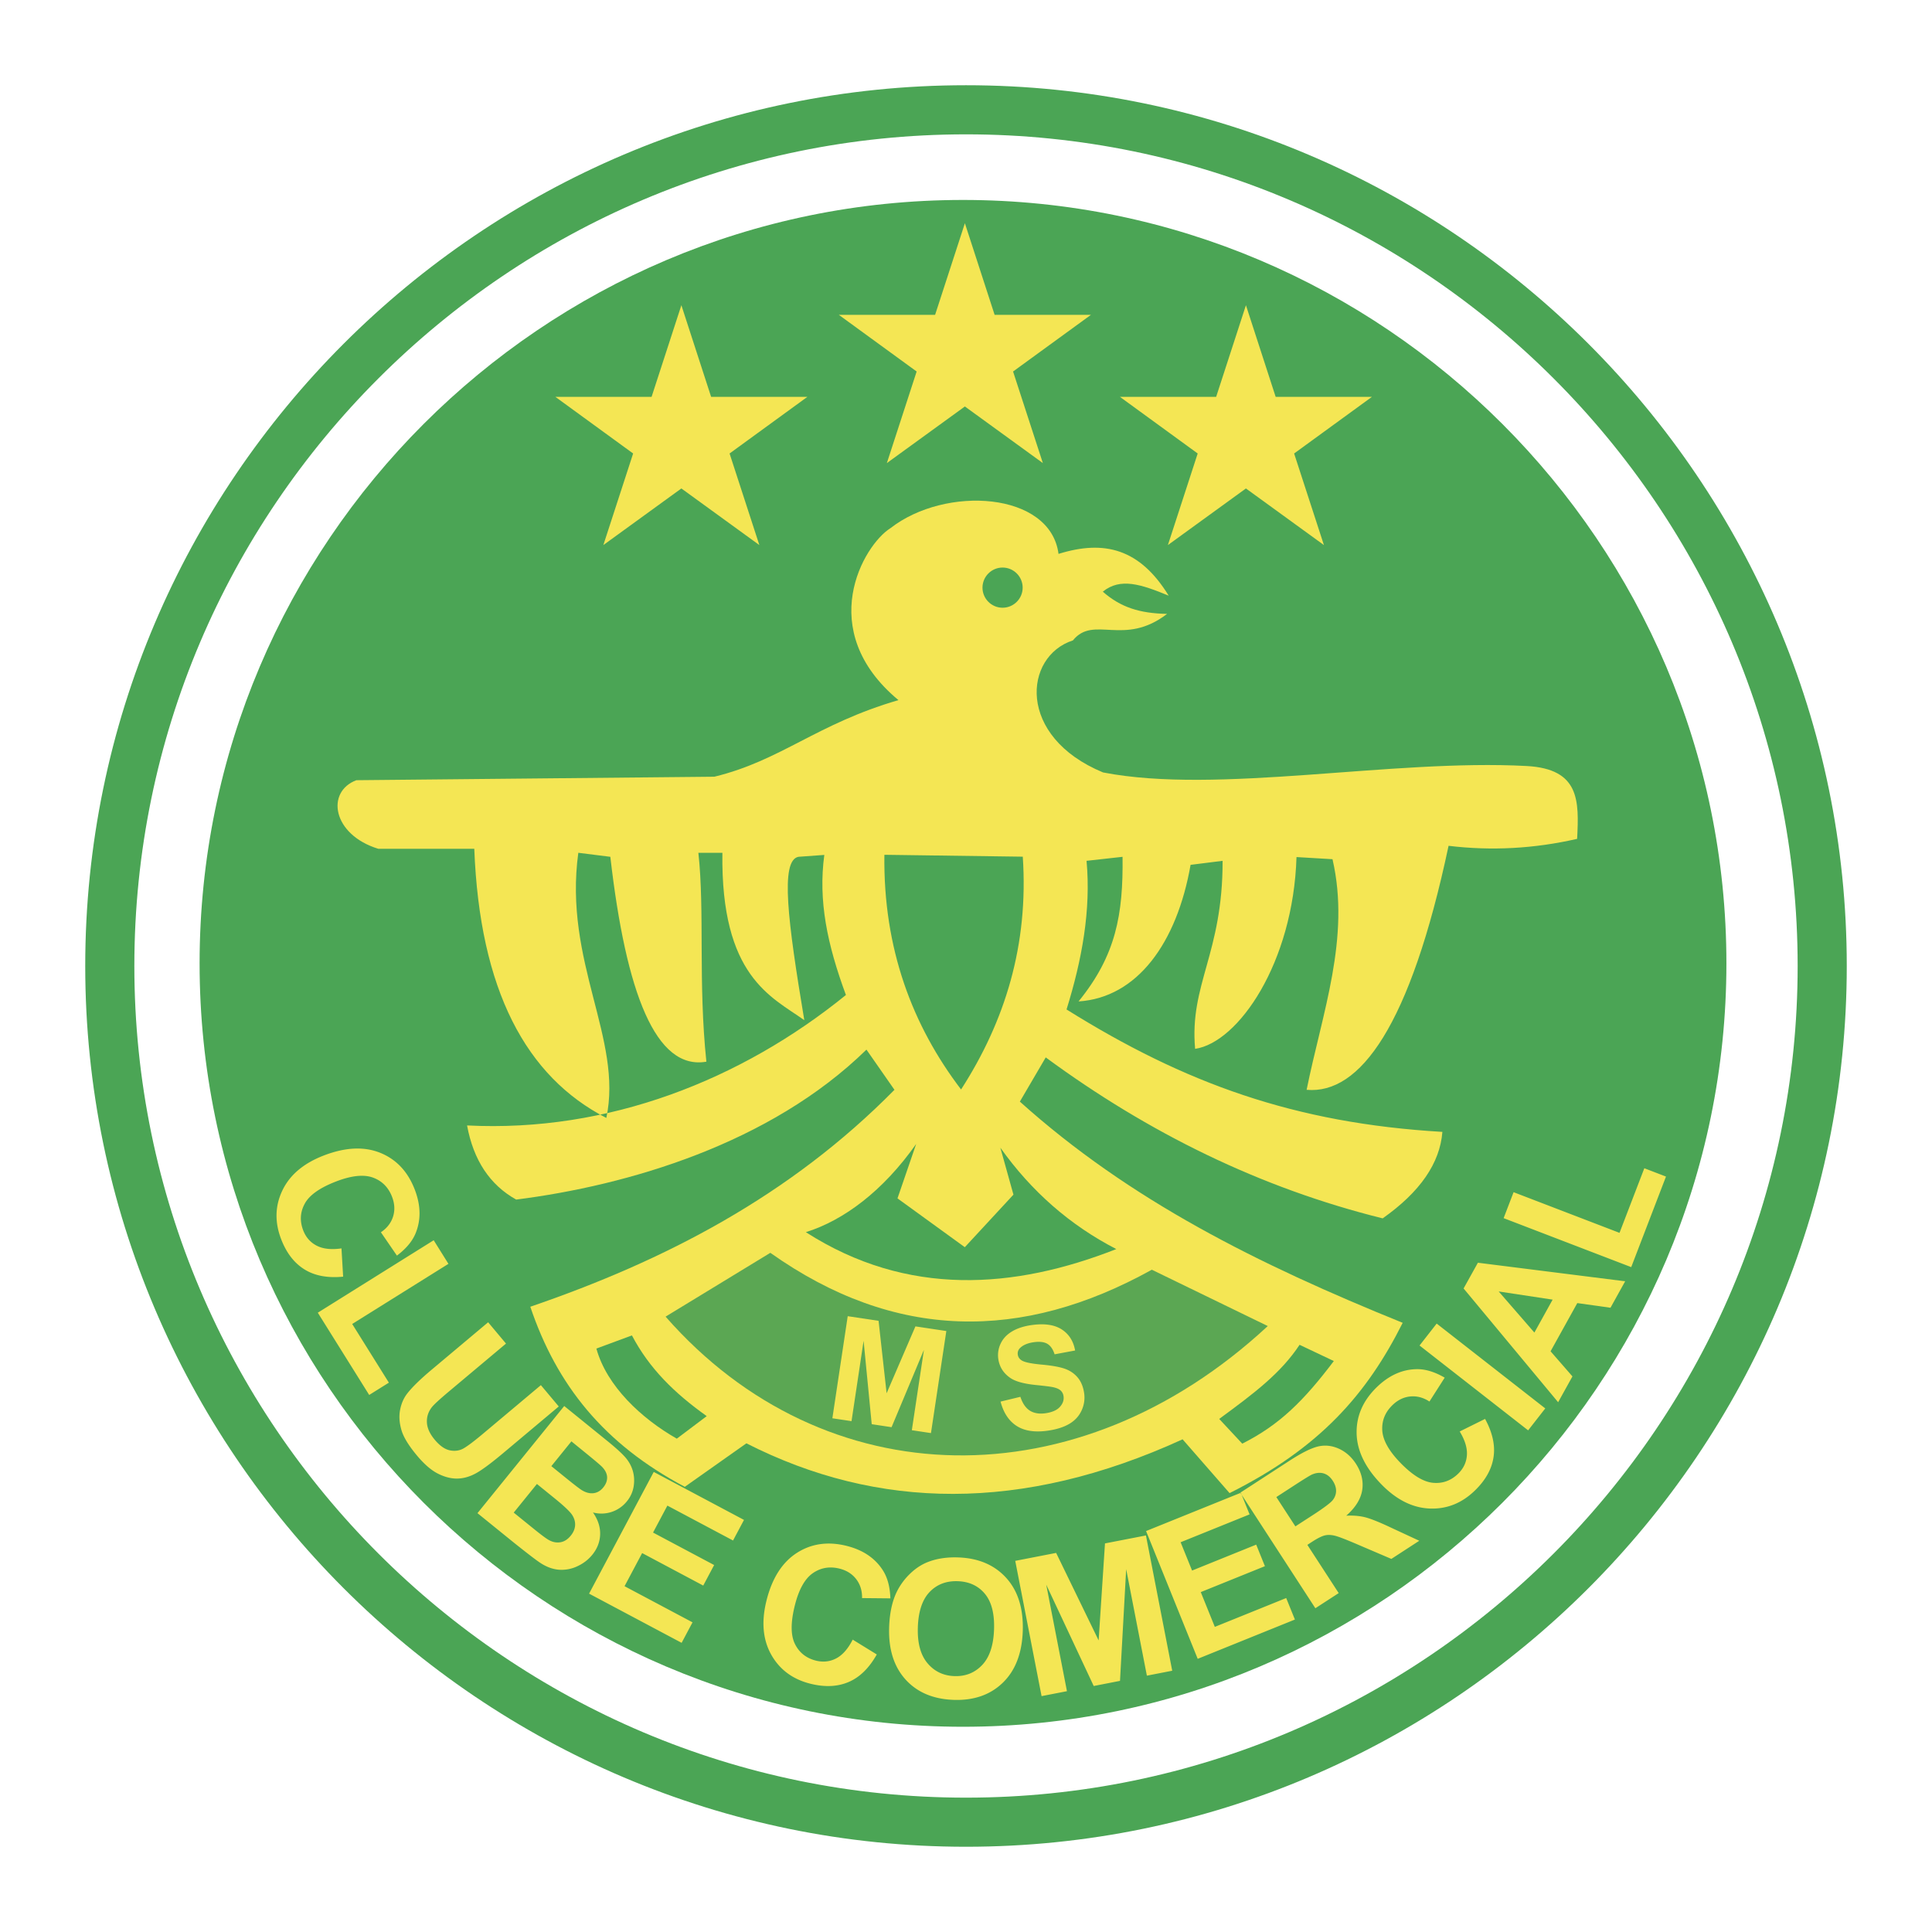
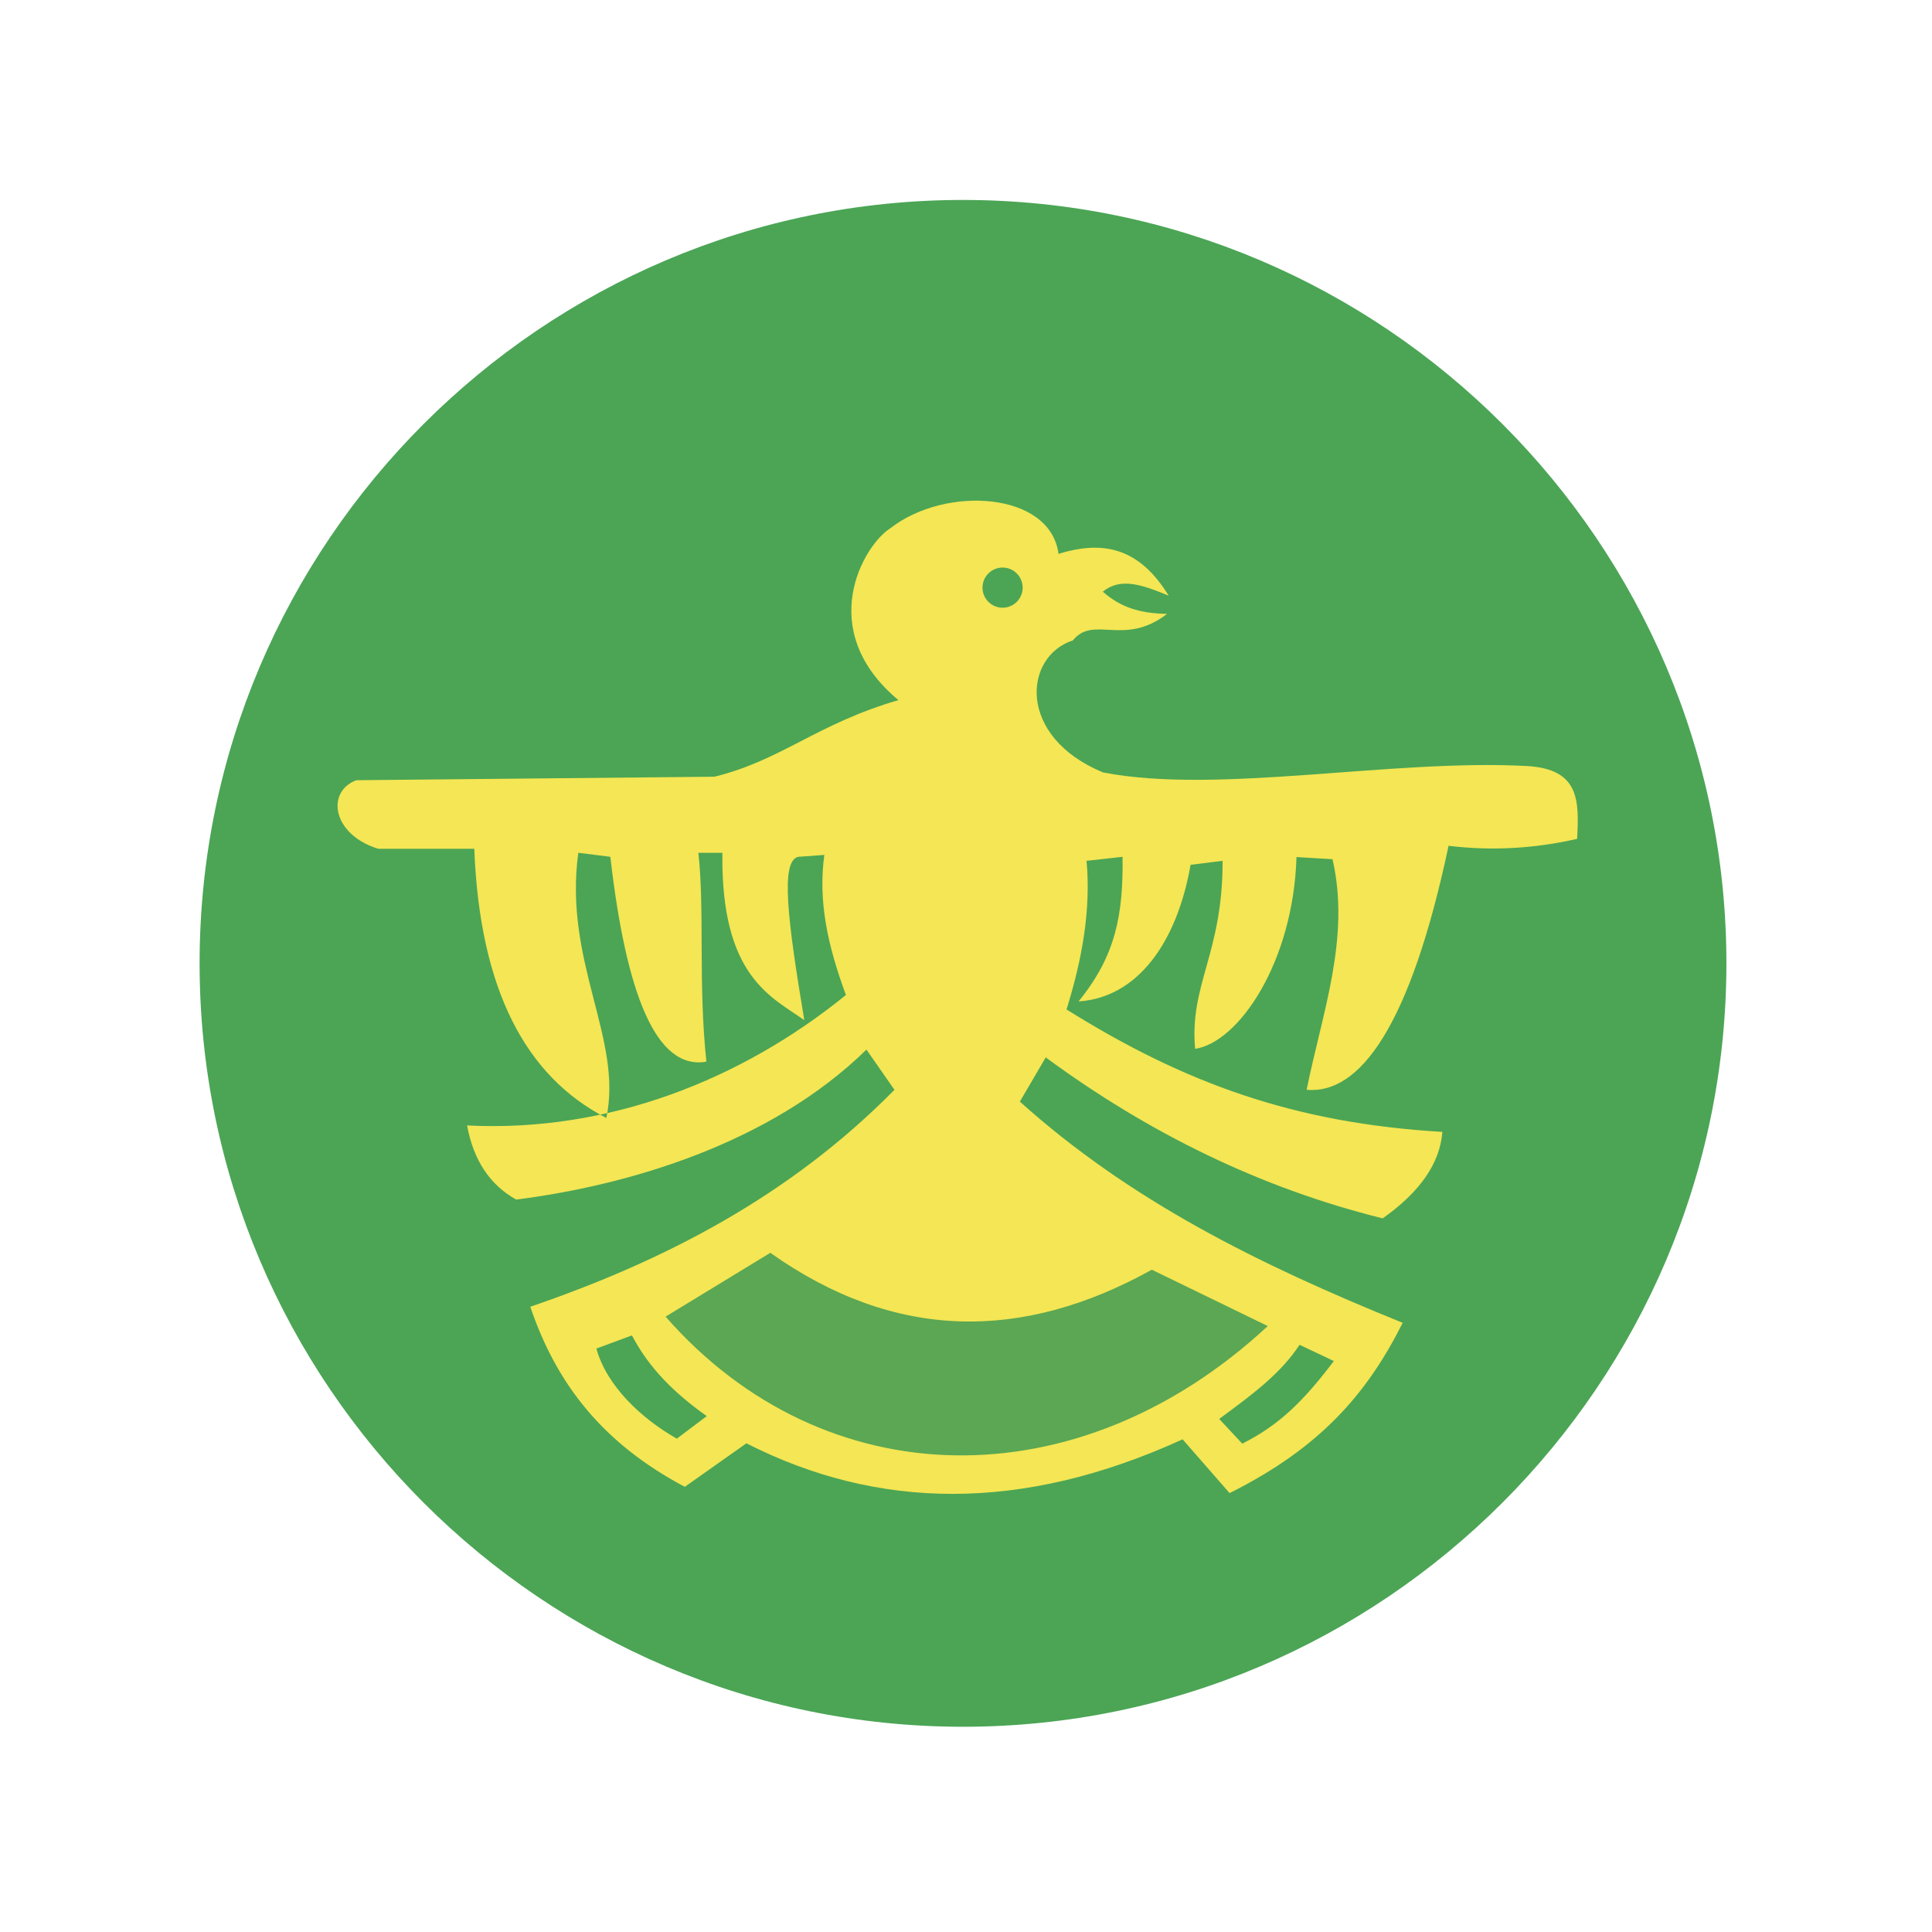
<svg xmlns="http://www.w3.org/2000/svg" width="2500" height="2500" viewBox="0 0 192.756 192.756">
-   <path fill-rule="evenodd" clip-rule="evenodd" fill="#fff" d="M0 0h192.756v192.756H0V0z" />
-   <path d="M96.378 8.504c24.202 0 46.171 9.868 62.089 25.786 15.916 15.917 25.785 37.886 25.785 62.086v.002c0 24.201-9.869 46.17-25.785 62.088-15.918 15.916-37.887 25.785-62.087 25.785h-.001c-24.201 0-46.17-9.869-62.087-25.785C18.373 142.549 8.504 120.58 8.504 96.379v-.002c0-24.201 9.869-46.169 25.786-62.087C50.208 18.373 72.176 8.504 96.378 8.504zm0 4.9h-.001c-22.848 0-43.591 9.319-58.623 24.351-15.031 15.031-24.35 35.774-24.35 58.622v.002c0 22.848 9.319 43.592 24.351 58.623 15.031 15.031 35.774 24.35 58.623 24.35h.001c22.849 0 43.591-9.318 58.623-24.35s24.35-35.775 24.35-58.623v-.002c0-22.848-9.318-43.591-24.35-58.623s-35.775-24.35-58.624-24.35z" fill="#4ba555" />
  <path d="M96.079 19.949c41.95 0 76.165 34.215 76.165 76.165s-34.215 76.165-76.165 76.165-76.165-34.215-76.165-76.165c.001-41.949 34.215-76.165 76.165-76.165z" fill-rule="evenodd" clip-rule="evenodd" fill="#4ba555" />
  <path d="M89.639 69.851c-8.175 2.377-11.684 6.014-18.366 7.642l-35.719.349c-3.066 1.155-2.4 5.434 2.183 6.84h9.582c.543 14.102 5.169 22.741 13.175 26.854 1.681-7.881-4.289-15.575-2.795-26.453l3.194.401c1.562 13.603 4.538 21.324 9.582 20.441-.826-7.883-.159-15.018-.798-20.842h2.396c-.167 12.334 4.877 14.359 8.172 16.699-1.644-9.861-2.426-15.931-.586-16.298l2.583-.188c-.618 4.565.287 8.911 2.156 13.976-10.422 8.459-23.706 13.732-37.798 13.014.638 3.465 2.271 5.93 4.899 7.396 11.12-1.406 25.34-5.557 34.947-14.961l2.795 4.01c-10.431 10.586-22.915 17.051-36.332 21.643 2.625 7.785 7.316 13.678 15.415 17.967l6.145-4.34c13.06 6.641 27.472 6.945 43.519-.4l4.688 5.367c9.029-4.51 13.713-9.898 17.271-16.99-14.461-5.857-27.223-12.213-38.195-22.07l2.582-4.41c10.242 7.531 21.385 13.023 33.615 16.059 3.729-2.627 5.715-5.504 5.959-8.629-14.754-.863-25.73-4.857-37.498-12.213 1.535-4.943 2.449-9.886 1.996-14.83l3.592-.4c.07 5.767-.66 9.84-4.391 14.429 5.861-.381 9.812-5.831 11.178-13.628l3.195-.401c.018 9.25-3.322 12.32-2.742 18.759 4.305-.633 9.791-8.572 10.115-19.134l3.592.213c1.814 7.856-1.035 15.338-2.582 23.008 5.312.471 10.342-6.332 14.162-24.345 4.275.518 8.551.287 12.826-.693.197-3.801.268-6.976-5.029-7.267-13.529-.723-30.791 2.862-42.268.641-8.654-3.581-7.916-11.593-3.008-13.174 2.074-2.567 5.082.672 9.396-2.645-2.76-.052-4.65-.667-6.414-2.217 1.756-1.428 3.822-.732 6.574.4-2.887-4.699-6.428-5.589-10.992-4.169-.805-6.206-11.273-6.854-16.769-2.566-2.697 1.684-7.621 10.156.798 17.155z" fill-rule="evenodd" clip-rule="evenodd" fill="#f4e654" />
-   <path d="M88.236 85.283l13.807.188c.592 8.803-1.771 16.42-6.157 23.227-4.851-6.37-7.774-14.049-7.65-23.415zM91.408 114.129c-3.296 4.684-7.214 7.617-11.008 8.805 10.137 6.504 20.834 5.676 30.973 1.686-4.604-2.373-8.459-5.744-11.568-10.115l1.307 4.684-4.852 5.244-6.717-4.871 1.865-5.433z" fill-rule="evenodd" clip-rule="evenodd" fill="#4ba555" />
  <path d="M76.855 124.994c12.431 8.803 25.133 8.865 38.063 1.686l11.568 5.619c-18.939 17.592-44.251 17.123-60.08-.938l10.449-6.367z" fill-rule="evenodd" clip-rule="evenodd" fill="#5ba753" />
  <path d="M63.047 133.234l-3.545 1.312c1.026 3.746 4.509 6.992 8.023 8.99l2.985-2.248c-3.233-2.309-5.721-4.743-7.463-8.054zM121.641 141.566l2.299 2.467c3.729-1.873 6.146-4.291 9.137-8.242l-3.418-1.619c-1.872 2.83-4.493 4.808-8.018 7.394zM100.027 56.625c1.104 0 2.004.9 2.004 2.004s-.9 2.004-2.004 2.004-2.004-.9-2.004-2.004.901-2.004 2.004-2.004z" fill-rule="evenodd" clip-rule="evenodd" fill="#4ba555" />
-   <path fill-rule="evenodd" clip-rule="evenodd" fill="#f4e654" d="M83.046 141.502l1.531-10.186 3.078.463.803 7.227 2.874-6.672 3.084.463-1.533 10.183-1.909-.287 1.206-8.017-3.228 7.715-1.98-.299-.81-8.321-1.205 8.018-1.911-.287zM99.826 139.838l1.977-.477c.215.654.531 1.113.943 1.377.412.262.936.35 1.561.262.662-.094 1.143-.305 1.438-.633.297-.328.418-.682.365-1.057a.932.932 0 0 0-.297-.586c-.166-.148-.436-.262-.805-.336-.254-.049-.824-.121-1.713-.211-1.143-.119-1.965-.346-2.467-.68-.705-.473-1.113-1.113-1.229-1.92a2.664 2.664 0 0 1 .234-1.52c.23-.494.607-.9 1.127-1.213.52-.316 1.174-.529 1.959-.641 1.277-.182 2.283-.035 3.008.432.725.469 1.172 1.172 1.338 2.104l-2.047.381c-.162-.51-.406-.859-.727-1.049-.322-.188-.775-.24-1.354-.158-.598.084-1.051.275-1.354.566a.755.755 0 0 0-.238.68c.035.24.168.434.395.574.291.182.955.32 1.99.414 1.033.094 1.811.236 2.326.42s.941.479 1.273.877.547.924.639 1.566a3.037 3.037 0 0 1-.256 1.709c-.254.559-.66 1.002-1.217 1.334s-1.281.561-2.168.688c-1.287.182-2.32.023-3.096-.475-.773-.498-1.311-1.307-1.605-2.428zM34.07 124.553l.165 2.82c-1.548.152-2.835-.088-3.856-.723-1.024-.635-1.802-1.643-2.33-3.02-.655-1.705-.61-3.332.131-4.873.744-1.545 2.126-2.707 4.145-3.48 2.136-.82 4.009-.906 5.614-.258 1.605.65 2.754 1.875 3.444 3.672.603 1.57.629 3.025.079 4.361-.327.795-.948 1.535-1.861 2.221l-1.598-2.33c.606-.406 1.01-.928 1.21-1.555.2-.629.168-1.289-.096-1.977-.365-.951-1.004-1.594-1.912-1.924-.91-.33-2.133-.203-3.662.385-1.622.623-2.667 1.359-3.131 2.207-.466.848-.519 1.74-.161 2.674.265.689.711 1.199 1.339 1.525.629.328 1.456.422 2.477.275h.003zm-2.364 6.414l11.564-7.227 1.471 2.354-9.601 6 3.659 5.854-1.964 1.227-5.129-8.208zm16.996.957l1.782 2.127-5.705 4.787c-.904.76-1.471 1.279-1.693 1.559-.354.451-.52.961-.493 1.521.027.559.29 1.141.787 1.732.505.604 1.011.953 1.515 1.053s.965.031 1.374-.207c.411-.24 1.034-.709 1.868-1.408l5.827-4.891 1.784 2.127-5.533 4.643c-1.264 1.061-2.207 1.754-2.823 2.074-.618.324-1.238.482-1.855.477-.619-.008-1.254-.184-1.899-.521s-1.32-.924-2.02-1.758c-.844-1.006-1.367-1.865-1.571-2.578-.205-.715-.248-1.379-.13-1.992.117-.613.343-1.141.667-1.576.489-.646 1.32-1.463 2.498-2.451l5.62-4.718zm7.591 8.355l4.27 3.461c.846.686 1.447 1.23 1.806 1.637.358.404.61.855.757 1.344.147.488.181 1.012.098 1.557a3.133 3.133 0 0 1-.686 1.518 3.256 3.256 0 0 1-3.378 1.102c.498.715.735 1.443.716 2.182-.021.74-.28 1.422-.78 2.037-.393.486-.89.869-1.486 1.145a3.674 3.674 0 0 1-1.815.352c-.615-.043-1.236-.262-1.86-.666-.39-.252-1.279-.93-2.659-2.033l-3.639-2.947 8.656-10.689zm.717 3.526l-2.002 2.473 1.414 1.145c.84.682 1.375 1.092 1.597 1.232.403.256.799.361 1.178.322.383-.041.716-.234.995-.578.267-.33.394-.674.38-1.025-.016-.354-.186-.699-.512-1.033-.194-.197-.798-.707-1.813-1.529l-1.237-1.007zm-3.441 4.25l-2.315 2.859 1.996 1.615c.778.631 1.291 1.008 1.533 1.133.367.201.744.271 1.128.209.384-.061.73-.283 1.037-.662.259-.32.403-.656.429-1.006.026-.348-.066-.695-.277-1.033-.213-.34-.809-.908-1.791-1.703l-1.74-1.412zm5.203 10.943l6.452-12.143 9.004 4.787-1.092 2.055-6.551-3.482-1.43 2.689 6.095 3.24-1.088 2.049-6.095-3.242-1.756 3.305 6.782 3.605-1.087 2.045-9.234-4.908zm26.302 4.588l2.403 1.48c-.762 1.355-1.698 2.273-2.804 2.746-1.106.475-2.378.533-3.81.176-1.772-.441-3.079-1.41-3.917-2.902-.838-1.496-.997-3.295-.474-5.393.554-2.221 1.558-3.803 3.01-4.746 1.454-.941 3.116-1.18 4.983-.715 1.632.408 2.839 1.221 3.618 2.438.463.723.713 1.658.75 2.799l-2.825-.027c.015-.73-.181-1.359-.58-1.885-.399-.523-.959-.877-1.673-1.055-.988-.246-1.881-.09-2.672.463-.792.557-1.389 1.631-1.785 3.221-.42 1.686-.415 2.965.012 3.83.427.867 1.13 1.424 2.098 1.666.717.178 1.391.104 2.018-.223.629-.328 1.181-.951 1.647-1.871l.001-.002zm3.636-1.246c.049-1.396.3-2.566.751-3.502A6.485 6.485 0 0 1 90.806 157c.559-.537 1.167-.932 1.819-1.176.868-.332 1.865-.479 2.982-.439 2.022.07 3.622.756 4.793 2.053 1.17 1.299 1.717 3.068 1.641 5.305-.078 2.217-.742 3.932-1.99 5.141-1.25 1.211-2.885 1.783-4.903 1.713-2.043-.072-3.647-.752-4.809-2.039-1.161-1.29-1.705-3.031-1.629-5.218zm2.865.006c-.055 1.557.261 2.752.951 3.58.69.828 1.592 1.262 2.697 1.299 1.105.039 2.027-.328 2.762-1.1.738-.773 1.135-1.957 1.191-3.549.055-1.574-.25-2.764-.912-3.561s-1.568-1.219-2.71-1.258c-1.142-.041-2.081.318-2.807 1.078-.726.758-1.119 1.932-1.174 3.512l.002-.001zm12.343 6.877l-2.627-13.496 4.08-.793 4.24 8.73.633-9.678 4.086-.793 2.623 13.496-2.529.492-2.066-10.625-.615 11.145-2.623.512-4.736-10.107 2.066 10.625-2.532.492zm15.578-3.721l-5.152-12.748 9.455-3.82.871 2.158-6.879 2.779 1.143 2.824 6.398-2.586.869 2.15-6.4 2.586 1.402 3.469 7.121-2.877.869 2.146-9.697 3.919zm11.738-5.047l-7.49-11.529 4.902-3.184c1.23-.799 2.197-1.277 2.887-1.434.691-.154 1.379-.074 2.057.234.68.312 1.242.811 1.686 1.49.562.867.771 1.748.631 2.641-.143.893-.674 1.744-1.59 2.547.693-.033 1.32.018 1.875.156.555.141 1.404.477 2.541 1.014l2.869 1.332-2.785 1.811-3.312-1.416c-1.178-.508-1.957-.809-2.326-.898-.373-.092-.711-.102-1.012-.027-.303.074-.723.285-1.26.633l-.471.307 3.127 4.812-2.329 1.511zm-1.994-8.168l1.723-1.115c1.117-.725 1.783-1.227 2-1.498.219-.275.332-.582.338-.912.006-.332-.104-.676-.328-1.02-.25-.389-.559-.635-.918-.74-.363-.104-.754-.064-1.172.119-.205.096-.783.451-1.725 1.062l-1.818 1.18 1.9 2.924zm16.397-9.469l2.529-1.252c.746 1.365 1.027 2.645.842 3.832-.182 1.189-.807 2.301-1.869 3.324-1.312 1.27-2.828 1.863-4.537 1.783-1.711-.08-3.322-.9-4.822-2.455-1.59-1.646-2.4-3.336-2.43-5.066-.029-1.732.648-3.268 2.033-4.605 1.211-1.168 2.539-1.762 3.984-1.777.857-.01 1.783.273 2.771.848l-1.521 2.381c-.611-.398-1.248-.568-1.904-.506-.656.061-1.252.348-1.781.859-.732.707-1.074 1.547-1.023 2.512.051.967.646 2.043 1.783 3.221 1.207 1.248 2.295 1.922 3.256 2.02s1.805-.203 2.523-.896c.531-.514.826-1.125.881-1.83.057-.707-.18-1.506-.713-2.389l-.002-.004zm6.826-.111l-10.834-8.465 1.709-2.188 10.834 8.465-1.709 2.188zm9.68-14.873l-1.463 2.641-3.312-.465-2.666 4.809 2.182 2.506-1.428 2.576-9.432-11.35 1.426-2.568 14.693 1.851zm-7.237 1.832l-5.381-.816 3.562 4.1 1.819-3.284zm7.842-3.244l-12.73-4.887.994-2.59 10.568 4.057 2.475-6.445 2.162.83-3.469 9.035zM55.406 39.592h9.603l2.972-9.141 2.967 9.141h9.608l-7.766 5.653 2.971 9.137-7.78-5.648-7.785 5.648 2.972-9.137-7.762-5.653zM83.692 31.413h9.603l2.972-9.141 2.967 9.141h9.608l-7.768 5.653 2.973 9.137-7.78-5.648-7.785 5.648 2.972-9.137-7.762-5.653zM111.732 39.592h9.604l2.971-9.141 2.966 9.141h9.608l-7.766 5.653 2.973 9.137-7.781-5.648-7.786 5.648 2.973-9.137-7.762-5.653z" />
</svg>